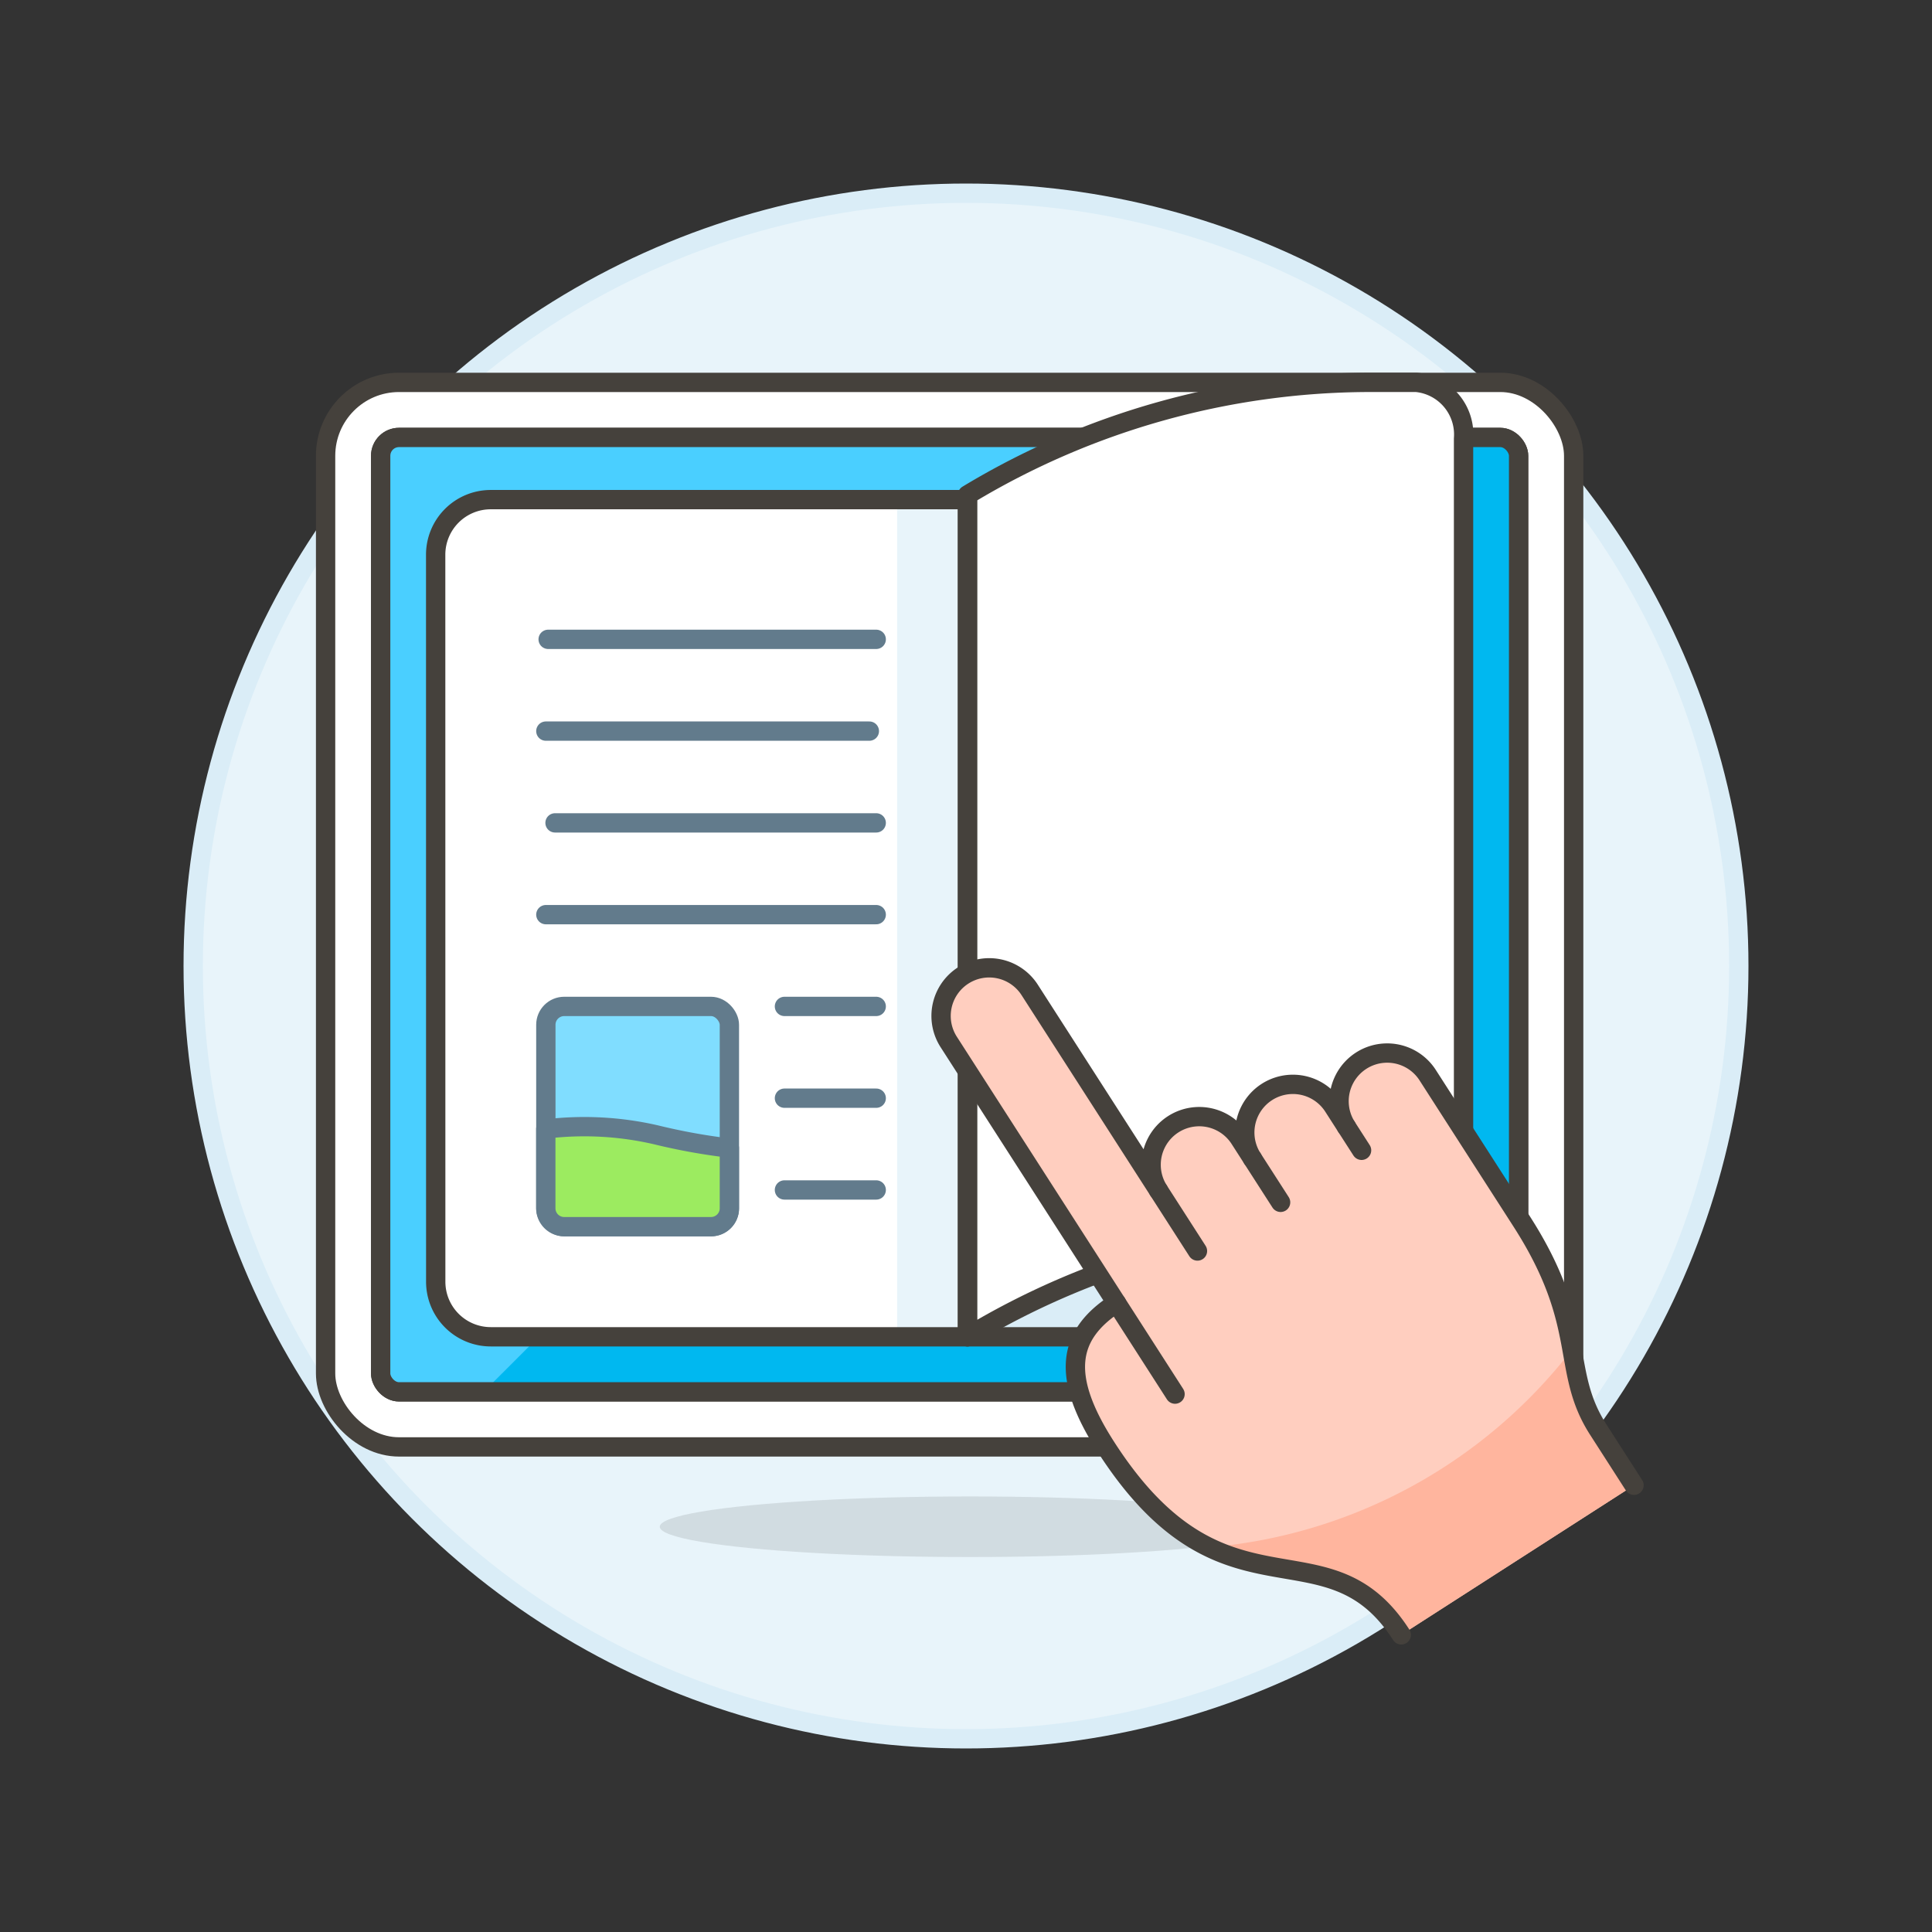
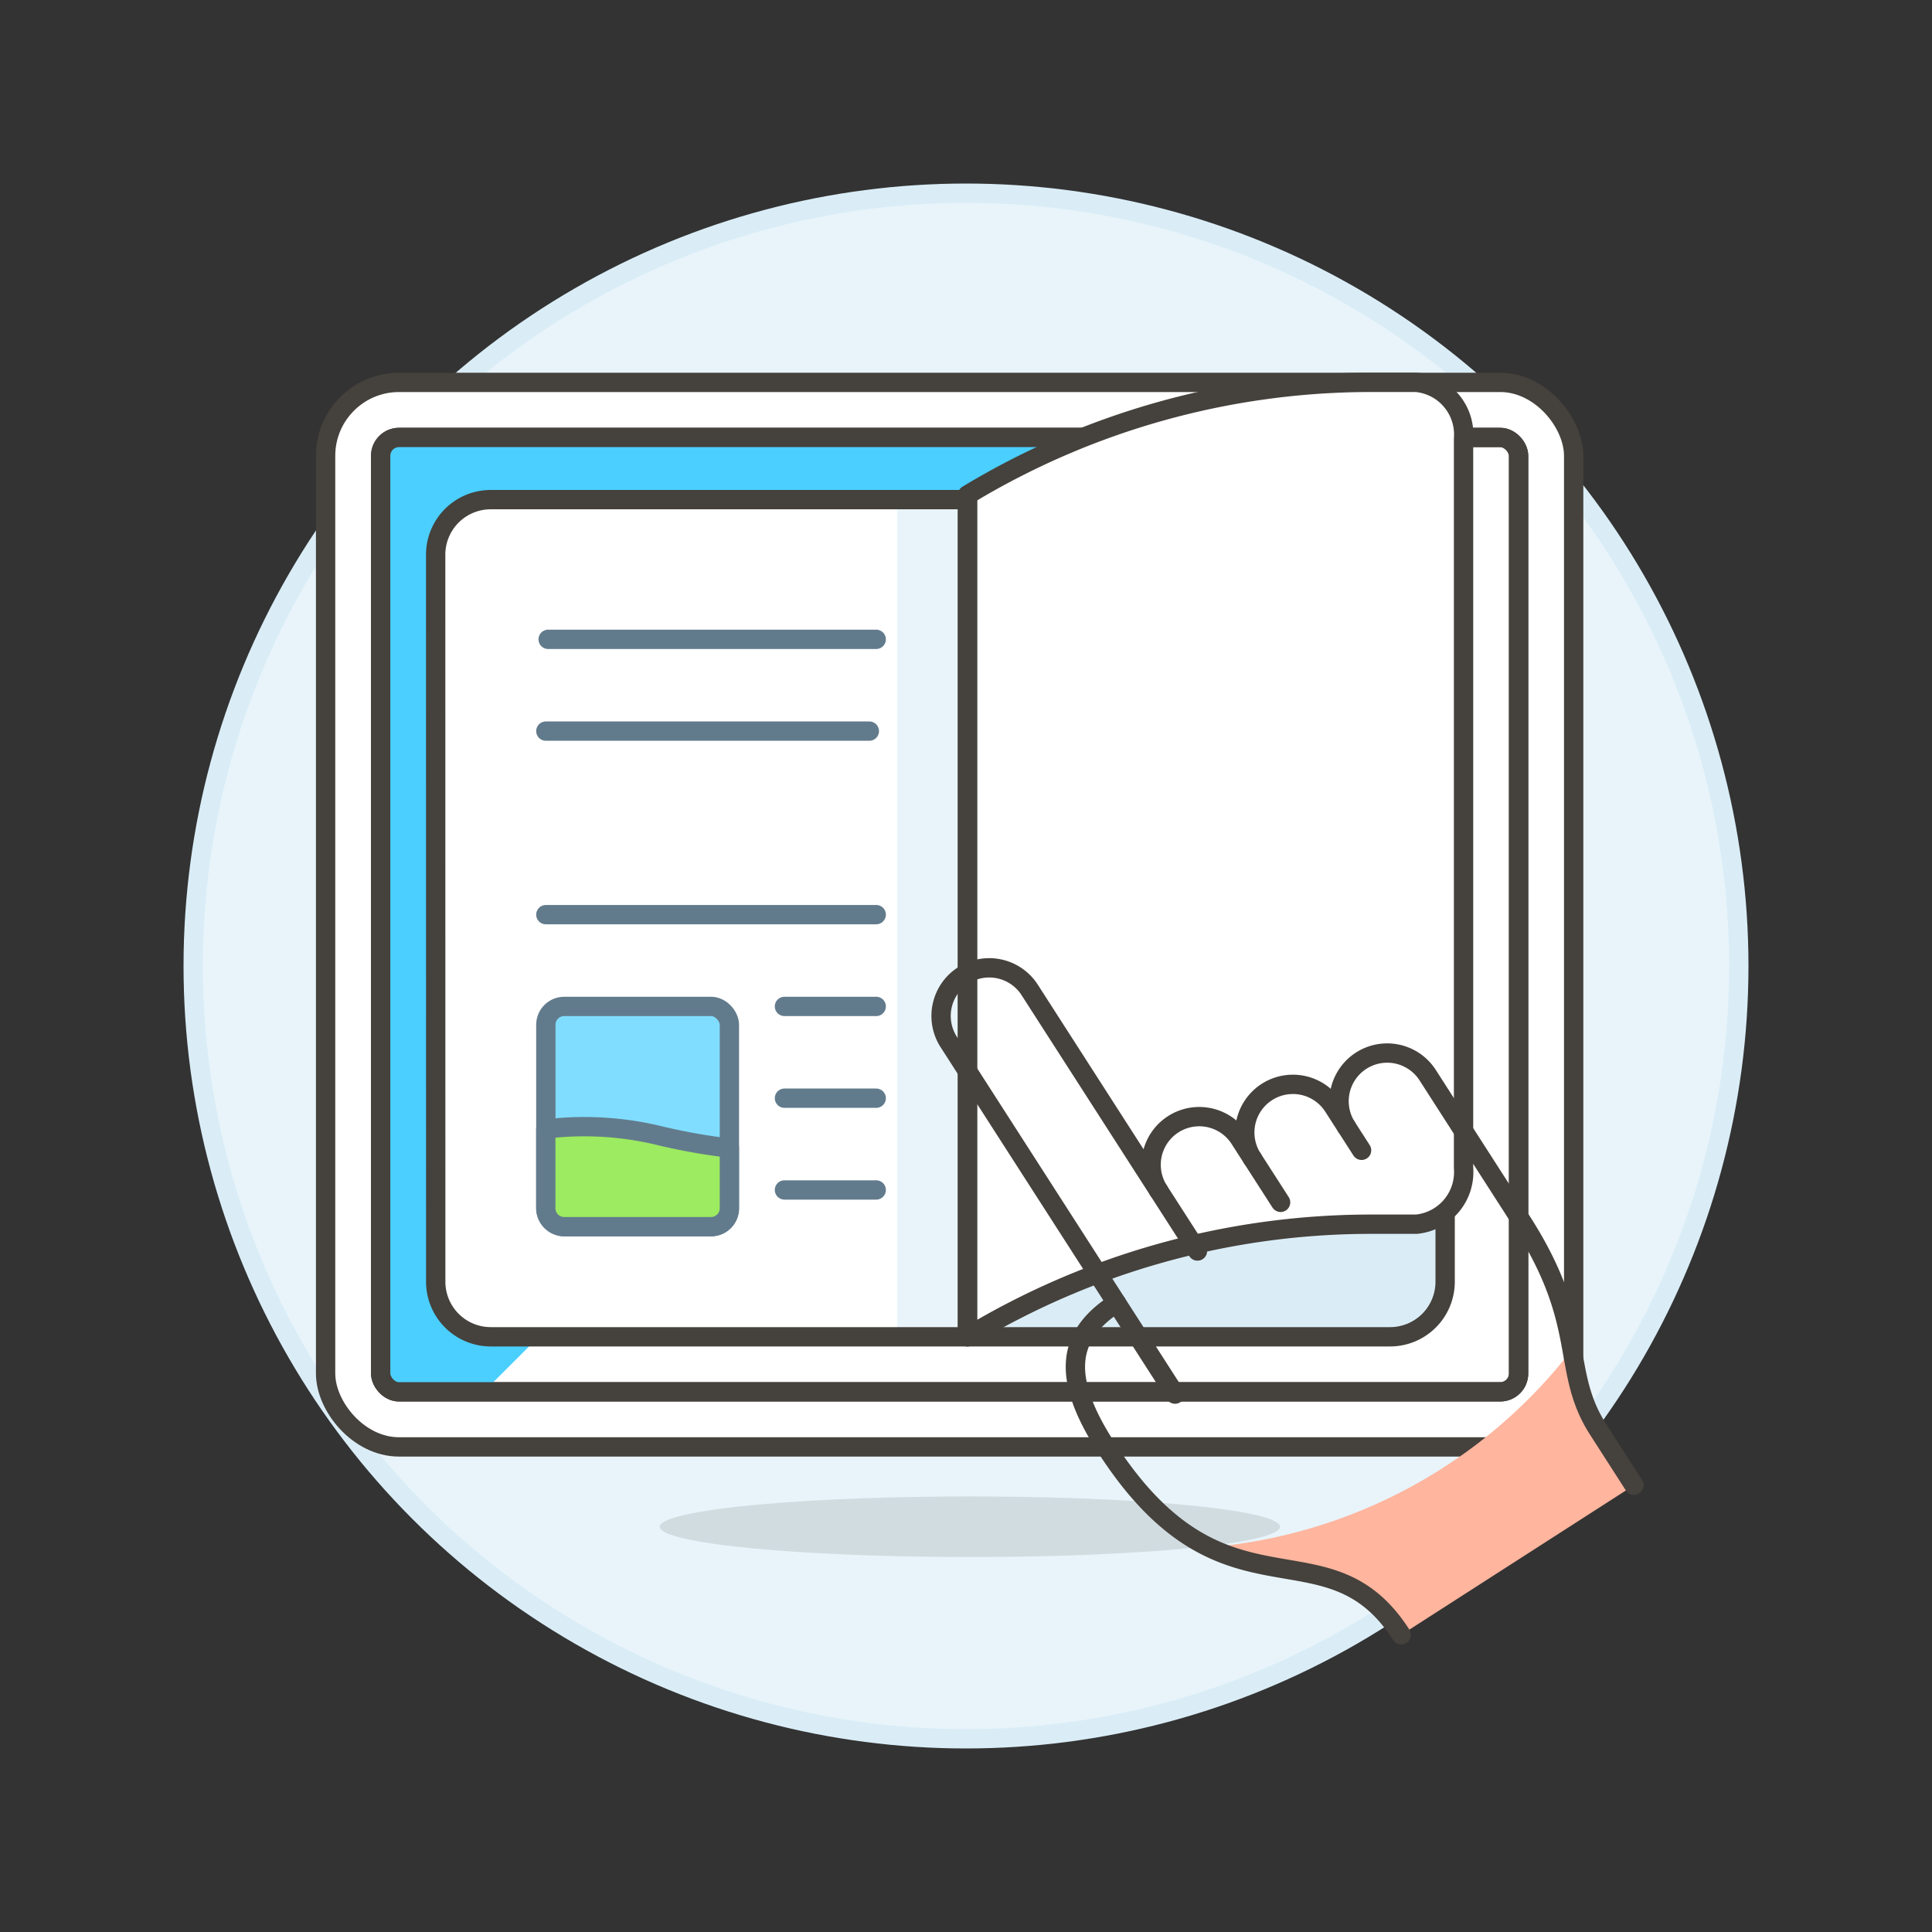
<svg xmlns="http://www.w3.org/2000/svg" viewBox="0 0 100 100">
  <rect x="0" y="0" width="100" height="100" fill="#333333" stroke="none" />
  <g class="nc-icon-wrapper">
    <defs />
    <circle class="a" cx="50" cy="50" r="40" fill="#e8f4fa" stroke="#daedf7" stroke-miterlimit="10" />
    <rect class="b" x="16.853" y="19.792" width="64.6" height="55.1" rx="3.8" fill="#fff" stroke="#45413c" stroke-linecap="round" stroke-linejoin="round" />
    <rect class="c" x="19.703" y="22.642" width="58.9" height="49.4" rx=".95" stroke="#45413c" stroke-linecap="round" stroke-linejoin="round" fill="none" />
    <ellipse class="d" cx="50.202" cy="79.024" rx="16.052" ry="1.568" fill="#525252" opacity="0.15" />
-     <rect class="e" x="19.703" y="22.642" width="58.9" height="49.4" rx=".95" style="" fill="#00b8f0" />
    <path class="f" d="M74.433 22.642l-49.4 49.4h-4.38a.953.953 0 0 1-.95-.95v-47.5a.953.953 0 0 1 .95-.95z" style="" fill="#4acfff" />
    <rect class="c" x="19.703" y="22.642" width="58.9" height="49.4" rx=".95" stroke="#45413c" stroke-linecap="round" stroke-linejoin="round" fill="none" />
    <path class="g" d="M74.8 66.342a2.85 2.85 0 0 1-2.85 2.85H50.077V25.861h21.876a2.85 2.85 0 0 1 2.85 2.85z" style="" fill="#daedf7" />
    <path class="c" d="M74.8 66.342a2.85 2.85 0 0 1-2.85 2.85H50.077V25.861h21.876a2.85 2.85 0 0 1 2.85 2.85z" stroke="#45413c" stroke-linecap="round" stroke-linejoin="round" fill="none" />
    <path class="h" d="M50.077 69.191a40.374 40.374 0 0 1 20.717-5.826h2.514a2.71 2.71 0 0 0 2.445-2.914V22.705a2.71 2.71 0 0 0-2.445-2.914h-2.514a40.366 40.366 0 0 0-20.717 5.827z" style="" fill="#fff" />
    <path class="h" d="M22.553 66.342a2.85 2.85 0 0 0 2.85 2.85h24.674V25.861H25.4a2.85 2.85 0 0 0-2.85 2.85z" style="" fill="#fff" />
    <path class="i" d="M46.435 25.861h3.642v43.331h-3.642z" style="" fill="#e8f4fa" />
    <path class="c" d="M50.077 69.191a40.374 40.374 0 0 1 20.717-5.826h2.514a2.71 2.71 0 0 0 2.445-2.914V22.705a2.71 2.71 0 0 0-2.445-2.914h-2.514a40.366 40.366 0 0 0-20.717 5.827z" stroke="#45413c" stroke-linecap="round" stroke-linejoin="round" fill="none" />
    <path class="c" d="M22.553 66.342a2.85 2.85 0 0 0 2.85 2.85h24.674V25.861H25.4a2.85 2.85 0 0 0-2.85 2.85z" stroke="#45413c" stroke-linecap="round" stroke-linejoin="round" fill="none" />
-     <path class="j" d="M57.791 67.445l-8.669-13.488a2.491 2.491 0 1 1 4.191-2.693l6.648 10.345a2.491 2.491 0 0 1 4.191-2.693l.673 1.048a2.491 2.491 0 0 1 4.191-2.694l.673 1.048a2.491 2.491 0 0 1 4.191-2.693l4.881 7.595c3.468 5.4 1.981 7.69 3.964 10.776l1.851 2.881-12.047 7.742c-3.88-6.037-9.159-.192-15.287-9.727-2.314-3.601-2.042-5.779.549-7.447z" style="" fill="#ffcebf" />
    <path class="k" d="M66.284 62.233l-1.459-2.269" stroke="#45413c" stroke-linecap="round" stroke-linejoin="round" fill="#ffcebf" />
    <path class="k" d="M61.981 64.752l-2.02-3.143" stroke="#45413c" stroke-linecap="round" stroke-linejoin="round" fill="#ffcebf" />
    <path class="k" d="M70.475 59.54l-.786-1.222" stroke="#45413c" stroke-linecap="round" stroke-linejoin="round" fill="#ffcebf" />
    <path class="l" d="M72.529 84.619l12.047-7.742L82.725 74a10.143 10.143 0 0 1-1.356-4.149 26.56 26.56 0 0 1-18.793 10.237c3.872 1.884 7.251.328 9.953 4.531z" style="" fill="#ffb59e" />
    <path class="c" d="M72.529 84.619c-3.88-6.037-9.159-.192-15.287-9.727-2.314-3.6-2.047-5.779.549-7.447l-8.669-13.488a2.491 2.491 0 1 1 4.191-2.693l6.648 10.345a2.491 2.491 0 0 1 4.191-2.693l.673 1.048a2.491 2.491 0 0 1 4.191-2.694l.673 1.048a2.491 2.491 0 0 1 4.191-2.693l4.881 7.595c3.468 5.4 1.981 7.69 3.964 10.776l1.851 2.881" stroke="#45413c" stroke-linecap="round" stroke-linejoin="round" fill="none" />
    <path class="c" d="M60.82 72.159l-3.029-4.714" stroke="#45413c" stroke-linecap="round" stroke-linejoin="round" fill="none" />
    <path class="m" d="M28.372 33.092h16.981" stroke-linecap="round" stroke-linejoin="round" fill="none" stroke="#627b8c" />
    <path class="m" d="M40.603 52.092h4.75" stroke-linecap="round" stroke-linejoin="round" fill="none" stroke="#627b8c" />
    <path class="m" d="M40.603 56.842h4.75" stroke-linecap="round" stroke-linejoin="round" fill="none" stroke="#627b8c" />
    <path class="m" d="M40.603 61.592h4.75" stroke-linecap="round" stroke-linejoin="round" fill="none" stroke="#627b8c" />
    <path class="m" d="M28.253 37.842h16.744" stroke-linecap="round" stroke-linejoin="round" fill="none" stroke="#627b8c" />
-     <path class="m" d="M28.728 42.592h16.625" stroke-linecap="round" stroke-linejoin="round" fill="none" stroke="#627b8c" />
    <path class="m" d="M28.253 47.342h17.1" stroke-linecap="round" stroke-linejoin="round" fill="none" stroke="#627b8c" />
    <rect class="n" x="28.253" y="52.092" width="9.5" height="11.4" rx=".95" stroke-linecap="round" stroke-linejoin="round" stroke="#627b8c" fill="#80ddff" />
    <path class="o" d="M37.753 59.425v3.117a.95.95 0 0 1-.95.95H29.2a.951.951 0 0 1-.95-.95v-4.105a16.5 16.5 0 0 1 5.7.3 31.365 31.365 0 0 0 3.803.688z" stroke-linecap="round" stroke-linejoin="round" stroke="#627b8c" fill="#9ceb60" />
  </g>
</svg>